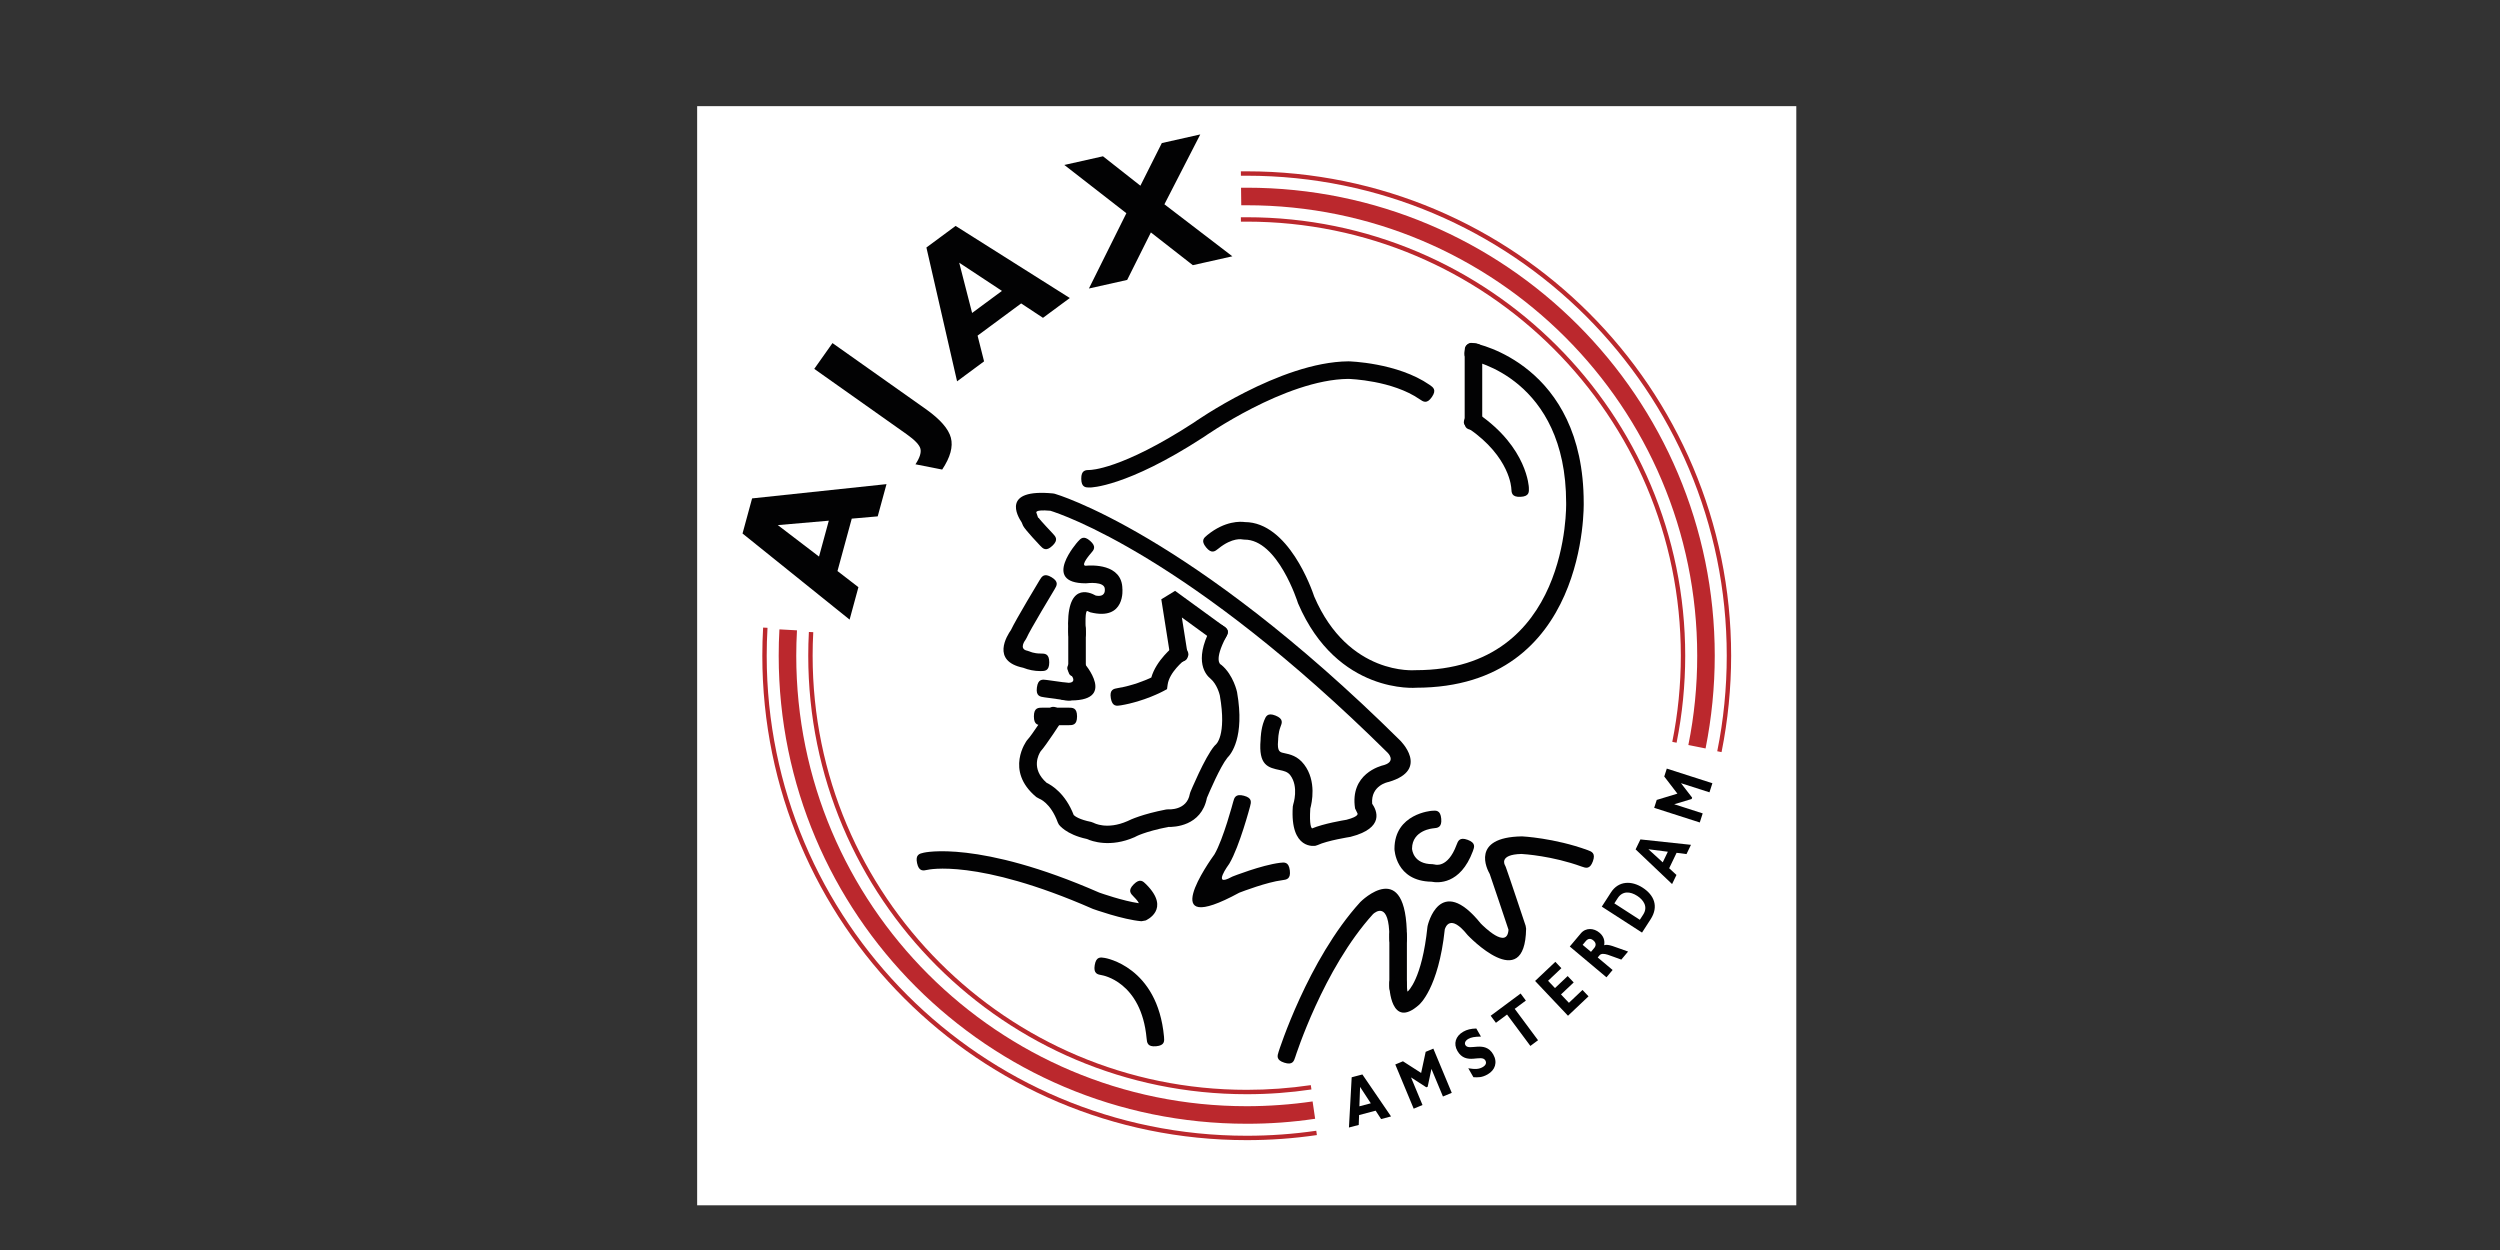
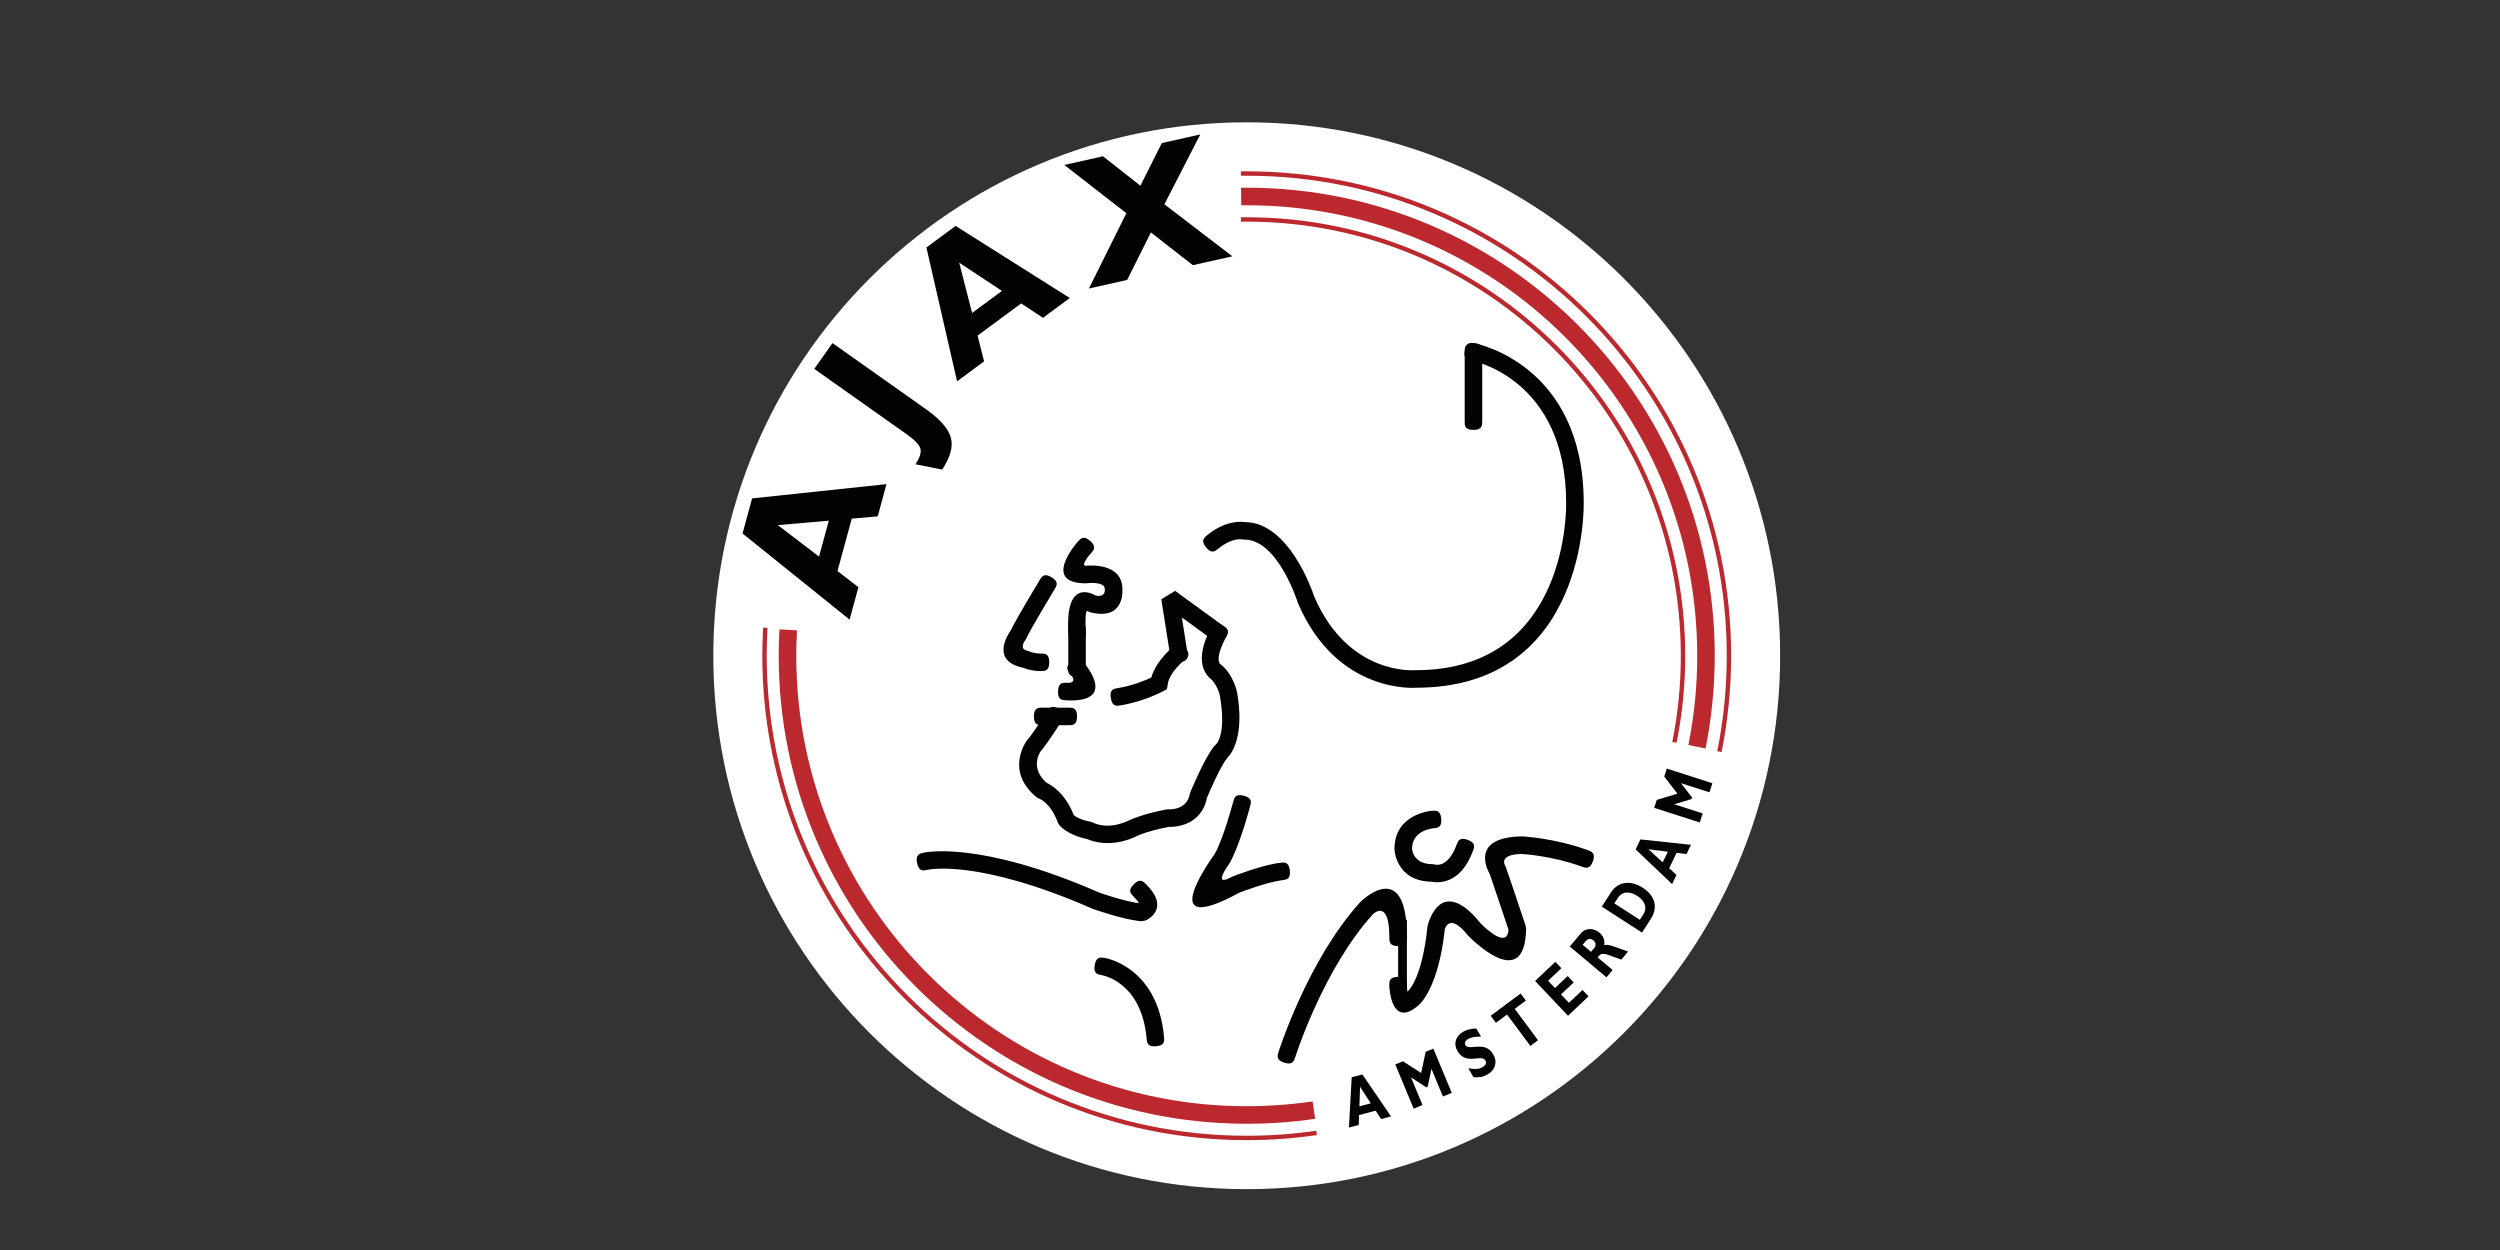
<svg xmlns="http://www.w3.org/2000/svg" id="Laag_1" x="0px" y="0px" viewBox="0 0 400 200" style="enable-background:new 0 0 400 200;" xml:space="preserve">
  <rect x="0" y="0" width="400" height="200" fill="#333333" stroke="none" />
-   <path style="fill-rule:evenodd;clip-rule:evenodd;fill:#FFFFFF;" d="M111.544,16.985h175.864v175.864H111.544V16.985z" />
  <path style="fill-rule:evenodd;clip-rule:evenodd;fill:#FFFFFF;" d="M199.477,190.263c47.134,0,85.346-38.213,85.346-85.347  c0-47.135-38.213-85.346-85.346-85.346c-47.135,0-85.347,38.212-85.347,85.346S152.342,190.263,199.477,190.263L199.477,190.263z" />
  <path style="fill:#BB282D;" d="M270.136,119.205c0.95-4.703,1.424-9.49,1.417-14.289c0-19.902-8.069-37.922-21.111-50.965  c-13.042-13.042-31.062-21.11-50.965-21.11c-0.287,0-0.579,0.002-0.876,0.005l-0.034-2.809c0.297-0.004,0.6-0.005,0.91-0.005  c20.679,0,39.4,8.383,52.95,21.933c13.552,13.552,21.934,32.273,21.934,52.951c-0.003,4.982-0.495,9.951-1.47,14.837  L270.136,119.205z" />
  <path style="fill:#BB282D;" d="M267.565,118.697c0.455-2.262,0.797-4.545,1.025-6.841c0.226-2.274,0.342-4.59,0.342-6.939  c0-19.179-7.774-36.542-20.343-49.112c-12.568-12.569-29.932-20.343-49.112-20.343l-0.467,0.002  c-0.152,0.001-0.307,0.002-0.464,0.005l-0.008-0.703c0.314-0.004,0.627-0.006,0.941-0.006c19.372,0,36.913,7.853,49.607,20.548  c12.696,12.696,20.549,30.235,20.549,49.608c0,4.674-0.463,9.336-1.381,13.918L267.565,118.697L267.565,118.697z" />
  <path style="fill:#BB282D;" d="M274.759,120.198c0.508-2.508,0.889-5.039,1.14-7.585c0.251-2.524,0.381-5.091,0.381-7.696  c0-21.208-8.598-40.409-22.495-54.308c-13.899-13.898-33.1-22.494-54.308-22.494l-0.467,0.001c-0.152,0.001-0.308,0.002-0.465,0.005  l-0.008-0.703l0.471-0.005l0.47-0.001c21.402,0,40.779,8.676,54.803,22.701c14.026,14.026,22.702,33.403,22.702,54.804  c-0.002,5.178-0.516,10.344-1.535,15.421L274.759,120.198L274.759,120.198z M127.516,100.853c-0.076,1.353-0.114,2.708-0.115,4.064  c0,19.903,8.067,37.923,21.11,50.965c13.043,13.044,31.063,21.111,50.966,21.111c1.749,0,3.514-0.066,5.296-0.196  c1.754-0.125,3.503-0.314,5.242-0.568l0.406,2.776c-1.843,0.271-3.662,0.473-5.451,0.602c-1.829,0.131-3.661,0.196-5.494,0.194  c-20.678,0-39.4-8.383-52.951-21.934c-13.551-13.55-21.933-32.271-21.933-52.95c-0.001-1.407,0.037-2.813,0.115-4.218  L127.516,100.853L127.516,100.853z" />
-   <path style="fill:#BB282D;" d="M130.123,101.149c-0.068,1.255-0.102,2.511-0.101,3.768c0,19.179,7.774,36.544,20.343,49.112  c12.569,12.568,29.933,20.343,49.112,20.343c3.431-0.001,6.858-0.251,10.252-0.75l0.101,0.693c-1.71,0.253-3.429,0.443-5.153,0.57  c-1.731,0.126-3.465,0.189-5.201,0.189c-19.372,0-36.913-7.853-49.608-20.549c-12.696-12.695-20.548-30.235-20.548-49.607  c-0.001-1.269,0.033-2.538,0.101-3.805L130.123,101.149L130.123,101.149z" />
  <path style="fill:#BB282D;" d="M122.802,100.449c-0.084,1.488-0.127,2.978-0.128,4.468c0,21.208,8.596,40.409,22.495,54.308  c13.899,13.897,33.1,22.495,54.308,22.495c1.869,0,3.735-0.068,5.588-0.202c1.853-0.132,3.7-0.332,5.538-0.599l0.098,0.693  c-1.855,0.269-3.719,0.474-5.588,0.608c-1.876,0.135-3.756,0.202-5.637,0.202c-21.402,0-40.778-8.677-54.804-22.702  c-14.026-14.024-22.702-33.401-22.702-54.803c0-0.757,0.012-1.509,0.032-2.255c0.022-0.762,0.055-1.514,0.096-2.251L122.802,100.449  L122.802,100.449z" />
  <path style="fill-rule:evenodd;clip-rule:evenodd;fill:#020203;" d="M219.329,176.529l-1.827,0.481l0.112-3.108L219.329,176.529  L219.329,176.529z M217.981,171.913l-1.712,0.451l-0.438,8.039l1.565-0.411l0.057-1.584l2.651-0.699l0.871,1.338l1.591-0.419  L217.981,171.913L217.981,171.913z M228.108,168.292l1.227-0.512l2.946,7.073l-1.41,0.589l-1.841-4.418l-0.602,2.855l-0.215,0.089  l-2.451-1.583l1.839,4.418l-1.41,0.587l-2.945-7.073l1.227-0.512l2.91,1.868L228.108,168.292z M236.954,165.852  c-1.017,0.016-1.572,0.114-2.025,0.374c-0.474,0.275-0.656,0.663-0.465,0.994c0.578,1.004,3.118-0.834,4.451,1.483  c0.734,1.276,0.303,2.509-0.882,3.19c-0.927,0.535-1.561,0.495-2.286,0.46l-0.823-1.431c1.128,0.194,1.723,0.148,2.307-0.187  c0.508-0.292,0.65-0.672,0.428-1.062c-0.629-1.09-3.102,0.864-4.474-1.522c-0.661-1.15-0.303-2.367,0.929-3.074  c0.591-0.34,1.219-0.494,2.096-0.518L236.954,165.852L236.954,165.852z M244.137,160.091l-1.782,1.324l3.732,5.022l-1.226,0.912  l-3.733-5.023l-1.78,1.324l-0.839-1.128l4.792-3.559L244.137,160.091L244.137,160.091z M254.164,159.413l-3.284,3.107l-5.264-5.567  l3.24-3.063l0.964,1.021l-2.129,2.014l1.105,1.167l2.031-1.921l0.964,1.021l-2.032,1.919l1.267,1.34l2.174-2.056L254.164,159.413  L254.164,159.413z M253.223,151.176l0.497-0.593c0.37-0.44,0.784-0.479,1.223-0.11c0.501,0.419,0.406,0.88,0.135,1.202l-0.52,0.62  L253.223,151.176L253.223,151.176z M251.165,151.443l5.87,4.925l0.982-1.171l-2.382-2.001l0.282-0.337  c0.533-0.632,1.816,0.127,3.493,0.679l1.082-1.288c-2.275-0.782-3.12-1.244-3.826-1.015c0.14-0.797-0.116-1.47-0.761-2.012  c-0.879-0.736-2.167-0.843-2.976,0.121L251.165,151.443L251.165,151.443z M258.295,144.538l0.531-0.823  c0.784-1.217,2.026-1.088,3.129-0.376c0.944,0.609,1.791,1.7,0.959,2.992l-0.542,0.838L258.295,144.538L258.295,144.538z   M256.287,145.06l6.437,4.154l1.374-2.129c1.326-2.055,0.572-3.867-1.279-5.061c-1.765-1.14-3.851-1.118-5.065,0.763L256.287,145.06  z M266.854,136.277l-0.817,1.7l-2.294-2.099L266.854,136.277L266.854,136.277z M262.466,134.306l-0.768,1.595l5.835,5.549  l0.701-1.458l-1.167-1.071l1.187-2.47l1.586,0.203l0.713-1.483L262.466,134.306L262.466,134.306z M266.28,124.24l0.408-1.265  l7.293,2.343l-0.467,1.454l-4.556-1.463l1.782,2.309l-0.071,0.223l-2.794,0.838l4.556,1.464l-0.467,1.454l-7.295-2.343l0.408-1.267  l3.307-1.004L266.28,124.24L266.28,124.24z M124.45,84.016l8.158-0.706l-1.565,5.743L124.45,84.016L124.45,84.016z M137.347,93.951  l-3.35-2.585l2.284-8.385l4.153-0.362l1.406-5.159l-21.505,2.283l-1.53,5.617l17.131,13.779L137.347,93.951L137.347,93.951z   M146.473,74.288c0.682-1.031,0.947-1.858,0.798-2.479c-0.149-0.621-0.89-1.402-2.222-2.344l-14.769-10.446l2.917-4.125  l14.912,10.545c2.309,1.634,3.653,3.167,4.031,4.599c0.377,1.433-0.087,3.129-1.391,5.092L146.473,74.288L146.473,74.288z   M153.473,42.031l6.839,4.513l-4.775,3.53L153.473,42.031L153.473,42.031z M157.451,57.818l-1.039-4.117l6.973-5.154l3.491,2.306  l4.29-3.171l-18.27-11.535l-4.671,3.453l4.906,21.412L157.451,57.818L157.451,57.818z M174.226,46.162l5.993-12.048l-9.926-7.72  l6.183-1.388l5.987,4.708l3.427-6.822l6.155-1.383l-5.74,11.179l10.871,8.321l-6.323,1.42l-6.711-5.239l-3.795,7.598L174.226,46.162  L174.226,46.162z" />
  <path style="fill:#020203;" d="M176.77,153.27c0.024,0.004,8.436,1.342,9.471,12.607c0.064,0.699,0.129,1.397-1.265,1.524  c-1.393,0.127-1.457-0.572-1.521-1.273c-0.837-9.095-7.128-10.092-7.147-10.094c-0.692-0.118-1.384-0.235-1.153-1.616  C175.386,153.034,176.079,153.152,176.77,153.27L176.77,153.27z M147.808,136.428c0.025-0.005,8.723-2.083,28.065,6.383  c0.324,0.116,3.801,1.338,6.335,1.702c-0.056-0.17-0.25-0.479-0.81-1.039c-0.495-0.495-0.993-0.993,0-1.985s1.489-0.497,1.985,0  c4.041,4.04-0.07,5.781-0.082,5.786l-0.675,0.121c-2.961-0.246-7.72-1.955-7.735-1.96l-0.082-0.034  c-18.533-8.12-26.388-6.235-26.41-6.23c-0.685,0.15-1.371,0.299-1.668-1.071C146.436,136.729,147.122,136.58,147.808,136.428  L147.808,136.428z M200.012,129.03c-0.005,0.018-1.689,6.392-3.307,9.133l-0.077,0.116c-0.007,0.011-2.796,3.799,0.424,2.038  l0.171-0.082c0.014-0.005,4.593-1.816,7.585-2.188c0.697-0.088,1.391-0.174,1.563,1.219c0.17,1.393-0.527,1.479-1.223,1.567  c-2.445,0.307-6.328,1.793-6.865,1.999c-13.614,7.402-4.709-5.114-3.964-6.142c1.416-2.436,2.98-8.355,2.984-8.372  c0.181-0.679,0.361-1.358,1.716-1.002C200.373,127.671,200.194,128.35,200.012,129.03L200.012,129.03z M229.322,132.534  c-0.011,0-3.371,0.255-3.397,3.243c0.013,0.214,0.221,2.49,3.275,2.49l0.389,0.06c0.007,0.002,2.038,0.668,3.45-3.122  c0.245-0.658,0.488-1.315,1.8-0.828c1.312,0.488,1.068,1.148,0.821,1.806c-2.014,5.412-5.64,5.085-6.607,4.891  c-5.781-0.086-5.938-5.2-5.938-5.214v-0.048c0-5.64,5.949-6.085,5.964-6.085c0.699-0.062,1.399-0.127,1.52,1.279  C230.719,132.41,230.02,132.472,229.322,132.534L229.322,132.534z M204.581,168.266c0.013-0.043,4.655-14.685,13.051-23.92  l0.06-0.06c0.019-0.021,7.411-7.395,7.411,5.684c0,0.703,0,1.404-1.404,1.404c-1.404,0-1.404-0.703-1.404-1.404  c0-5.859-2.254-4.042-2.605-3.721c-7.978,8.787-12.431,22.83-12.446,22.871c-0.214,0.668-0.428,1.338-1.761,0.909  C204.152,169.603,204.365,168.935,204.581,168.266z M219.664,146.273l-0.019,0.019L219.664,146.273z" />
-   <path style="fill:#020203;" d="M225.104,149.971v7.723c0,0.703,0,1.404-1.404,1.404c-1.404,0-1.404-0.703-1.404-1.404v-7.723  c0-0.703,0-1.404,1.404-1.404C225.104,148.567,225.104,149.269,225.104,149.971z" />
+   <path style="fill:#020203;" d="M225.104,149.971v7.723c-1.404,0-1.404-0.703-1.404-1.404v-7.723  c0-0.703,0-1.404,1.404-1.404C225.104,148.567,225.104,149.269,225.104,149.971z" />
  <path style="fill:#020203;" d="M225.104,157.65c0,0.004,0.036,1.064,0.116,0.991l0.032-0.026c0.007-0.005,2.263-1.864,3.139-10.307  l0.028-0.17c0.005-0.025,1.92-8.523,8.5-0.383c0.432,0.442,4.232,4.239,4.441,1c-0.453-1.356-2.567-7.689-3.004-8.917  c-0.44-0.766-3.061-5.865,5.098-6.016h0.099c0.015,0.002,5.096,0.243,10.464,2.193c0.66,0.241,1.32,0.481,0.843,1.796  c-0.477,1.317-1.137,1.078-1.798,0.838c-4.692-1.705-9.191-1.993-9.628-2.017c-3.749,0.089-2.621,1.839-2.618,1.844l0.109,0.241  c0.398,1.057,3.169,9.382,3.177,9.406l0.077,0.467c-0.172,10.694-9.293,1.094-9.318,1.066l-0.084-0.093  c-2.723-3.388-3.498-1.256-3.612-0.858c-1.007,9.485-4.095,12.042-4.104,12.051l0.034-0.028c-4.601,4.141-4.799-2.967-4.801-2.986  c-0.023-0.703-0.047-1.404,1.358-1.447C225.058,156.247,225.08,156.949,225.104,157.65L225.104,157.65z M231.152,148.756v0.005  V148.756z M166.827,113.225h4.096c0.703,0,1.405,0,1.405,1.404c0,1.404-0.703,1.404-1.405,1.404h-4.096  c-0.702,0-1.404,0-1.404-1.404C165.423,113.225,166.126,113.225,166.827,113.225L166.827,113.225z" />
  <path style="fill:#020203;" d="M169.874,115.392c-0.007,0.011-2.497,3.859-3.377,4.826c-0.288,0.438-1.619,2.769,0.968,5.033  c0.811,0.385,2.999,1.705,4.332,5.159c0.212,0.202,0.912,0.723,2.794,1.099l0.411,0.153c0.005,0.004,2.077,1.174,5.403-0.287  c0.473-0.241,2.368-1.116,6.169-1.855l0.351-0.028c0.008,0.002,2.966,0.246,3.445-2.464l0.088-0.29  c0.007-0.016,2.313-5.597,3.858-7.4l0.187-0.185c0.005-0.004,1.806-1.363,0.668-7.892c-0.063-0.267-0.464-1.808-1.515-2.696  l0.012,0.007c-0.656-0.52-2.737-2.703-0.001-7.927c0.326-0.622,0.651-1.244,1.897-0.597c1.245,0.647,0.919,1.269,0.594,1.89  c-1.957,3.735-0.886,4.347-0.883,4.348l0.192,0.137c1.891,1.6,2.454,4.277,2.455,4.284l0.011,0.056  c1.26,7.219-0.988,9.924-1.551,10.473c-1.144,1.411-2.931,5.605-3.275,6.426c-0.897,4.553-5.265,4.674-6.185,4.649  c-3.843,0.763-5.228,1.552-5.232,1.556l-0.137,0.071c-3.889,1.714-6.834,0.67-7.676,0.292c-3.344-0.713-4.448-2.286-4.451-2.292  l-0.171-0.328c-1.171-3.222-2.98-3.824-2.984-3.826l-0.455-0.253c-5.123-4.244-1.528-9.038-1.518-9.053l0.131-0.159  c0.609-0.609,3.088-4.441,3.096-4.451c0.382-0.588,0.765-1.178,1.939-0.415C170.638,114.217,170.256,114.804,169.874,115.392  L169.874,115.392z M195.177,111.281l0.004,0.018L195.177,111.281z M193.845,108.696l0.004,0.002L193.845,108.696z" />
  <path style="fill:#020203;" d="M194.09,102.424l-4.992-3.63l0.877,5.558c0.11,0.692,0.219,1.387-1.162,1.6  c-1.383,0.214-1.492-0.479-1.601-1.172l-1.404-8.895l2.205-1.349l7.724,5.617c0.567,0.412,1.135,0.826,0.313,1.961  C195.226,103.251,194.657,102.837,194.09,102.424L194.09,102.424z" />
  <path style="fill:#020203;" d="M189.455,105.669c-0.006,0.004-2.358,1.864-2.633,3.881l-0.097,0.711l-0.627,0.337  c-0.009,0.004-3.012,1.63-6.752,2.254c-0.692,0.114-1.385,0.23-1.616-1.151c-0.23-1.383,0.462-1.499,1.154-1.615  c2.372-0.394,4.388-1.24,5.325-1.681c0.784-2.773,3.515-4.937,3.524-4.943c0.553-0.432,1.107-0.864,1.968,0.238  C190.562,104.805,190.008,105.237,189.455,105.669L189.455,105.669z M168.731,94.289c-0.012,0.019-4.046,6.706-4.465,7.755  l-0.197,0.346c-0.004,0.004-1.147,1.459,0.325,1.734l0.368,0.121c0.001,0,0.639,0.319,1.714,0.319c0.703,0,1.404,0,1.404,1.405  c0,1.404-0.703,1.404-1.404,1.404c-0.949,0-1.889-0.18-2.77-0.531c-5.172-1.071-2.557-5.187-1.956-6.033  c0.773-1.663,4.566-7.95,4.578-7.969c0.362-0.601,0.724-1.202,1.925-0.479C169.454,93.086,169.093,93.688,168.731,94.289z   M163.513,106.758h-0.003H163.513z M174.545,88.525c-0.005,0.005-1.713,1.927-0.862,1.996c0.848-0.084,5.899-0.411,5.899,3.746  v-0.115c0.001,0.015,0.556,5.24-5.138,3.816l-0.466-0.209c-0.001-0.001-0.44-0.32-0.247,3.223c0.038,0.701,0.077,1.402-1.327,1.473  c-1.405,0.071-1.443-0.63-1.482-1.33c-0.439-8.059,3.355-6.431,4.404-5.834c1.582,0.304,1.447-0.907,1.447-0.91v-0.115  c0-1.319-2.865-0.949-2.872-0.948l-0.17,0.011c-7.228,0-1.298-6.642-1.282-6.661c0.466-0.526,0.932-1.05,1.98-0.123  C175.477,87.474,175.01,88,174.545,88.525z" />
  <path style="fill:#020203;" d="M173.731,101.056v5.851c0,0.703,0,1.404-1.404,1.404c-1.405,0-1.405-0.703-1.405-1.404v-5.851  c0-0.703,0-1.405,1.405-1.405C173.731,99.651,173.731,100.353,173.731,101.056z" />
  <path style="fill:#020203;" d="M173.381,105.985c0.016,0.018,5.695,6.454-2.753,6.071c-0.702-0.032-1.402-0.064-1.342-1.468  c0.06-1.404,0.761-1.374,1.462-1.342c1.85,0.084,0.528-1.415,0.525-1.419c-0.463-0.527-0.926-1.055,0.127-1.976  C172.455,104.93,172.918,105.458,173.381,105.985L173.381,105.985z" />
-   <path style="fill:#020203;" d="M170.502,112.039l-3.393-0.467c-0.695-0.096-1.391-0.193-1.204-1.58  c0.186-1.388,0.882-1.292,1.578-1.196l3.394,0.469c0.695,0.095,1.39,0.191,1.204,1.578  C171.894,112.231,171.198,112.135,170.502,112.039L170.502,112.039z M166.392,87.271c-0.006-0.007-2.36-2.476-2.694-3.143  c-0.092-0.183-0.173-0.373-0.24-0.567c-0.683-1.005-3.235-5.405,5.022-4.611l0.268,0.049c0.063,0.019,21.628,6.18,55.236,39.437  l-0.011-0.013c0.015,0.015,4.885,4.706-1.752,6.679l-0.109,0.026c-0.009,0.002-2.81,0.531-2.566,3.468  c0.738,1.06,2.062,3.883-3.459,5.298l-0.116,0.021c-0.011,0.002-3.58,0.563-5.138,1.29l-0.351,0.116  c-0.013,0.002-4.107,0.798-3.635-6.274l0.071-0.346c0.002-0.007,0.937-2.814-0.483-4.68c-0.417-0.547-1.057-0.682-1.623-0.802  c-1.922-0.404-3.477-0.733-3.115-4.854c0.002-0.125,0.023-1.713,0.572-3.087c0.262-0.652,0.522-1.305,1.823-0.784  c1.299,0.522,1.039,1.174,0.779,1.825c-0.363,0.911-0.365,2.051-0.365,2.055l-0.011,0.132c-0.166,1.75,0.305,1.848,0.888,1.971  c1.051,0.221,2.234,0.473,3.281,1.844c2.017,2.648,1.23,6.157,0.983,7.046c-0.166,2.65,0.155,3.1,0.294,3.175  c1.849-0.768,4.966-1.294,5.492-1.379c2.213-0.574,1.746-1.062,1.744-1.064l-0.367-0.752c-0.85-5.526,4.034-6.807,4.663-6.948  c1.958-0.609,0.551-1.965,0.546-1.969l-0.011-0.011c-31.727-31.392-52.249-38.175-53.945-38.699c-2.704-0.24-2.227,0.349-2.226,0.35  l0.286,0.845c0,0,0-0.212,0.085-0.04c0.134,0.268,2.216,2.468,2.222,2.473c0.481,0.512,0.963,1.023-0.057,1.983  C167.354,88.292,166.873,87.782,166.392,87.271z M163.318,82.918C163.318,82.918,163.317,82.917,163.318,82.918z M174.388,75.193  c0.015,0,4.958,0.003,16.632-7.581l-0.044,0.027c0.039-0.028,13.789-9.733,24.756-9.824h0.048c0.023,0,7.778,0.184,12.957,3.763  c0.578,0.399,1.155,0.798,0.36,1.95c-0.795,1.151-1.372,0.753-1.95,0.354c-4.369-3.019-11.096-3.248-11.429-3.258  c-10.092,0.105-23.092,9.281-23.129,9.308l-0.044,0.027c-12.374,8.039-18.108,8.042-18.124,8.042  c-0.702,0.009-1.404,0.018-1.421-1.387C172.984,75.211,173.687,75.202,174.388,75.193L174.388,75.193z M241.81,78.155  c0-0.015-0.151-5.018-6.846-9.616c-0.579-0.398-1.157-0.795-0.367-1.952c0.79-1.158,1.369-0.76,1.948-0.362  c7.873,5.408,8.074,11.781,8.074,11.8c0.034,0.701,0.068,1.402-1.337,1.468C241.878,79.557,241.843,78.856,241.81,78.155  L241.81,78.155z" />
  <path style="fill:#020203;" d="M234.349,67.382V56.323c0-0.703,0-1.404,1.404-1.404s1.404,0.703,1.404,1.404v11.059  c0,0.703,0,1.404-1.404,1.404S234.349,68.084,234.349,67.382z" />
  <path style="fill:#020203;" d="M236.032,54.952c0.05,0.01,17.361,3.288,17.361,25.507v-0.016c0.002,0.085,0.74,29.594-26.856,29.594  h0.103c-0.036,0.002-12.663,1.139-18.946-13.489l-0.045-0.127c-0.009-0.028-3.206-10.156-8.567-10.082l-0.313-0.034  c-0.005,0-1.551-0.377-3.824,1.471c-0.545,0.442-1.089,0.885-1.973-0.201s-0.339-1.529,0.207-1.972  c2.846-2.312,5.32-2.167,5.999-2.072c6.968,0.037,10.709,10.743,11.102,11.926c5.481,12.735,16.122,11.772,16.152,11.77h0.105  c24.714,0,24.049-26.677,24.047-26.753v-0.016c0-19.909-15.069-22.756-15.112-22.765c-0.688-0.14-1.374-0.282-1.094-1.653  S235.344,54.81,236.032,54.952L236.032,54.952z M210.314,95.551l0.004,0.015L210.314,95.551z" />
</svg>